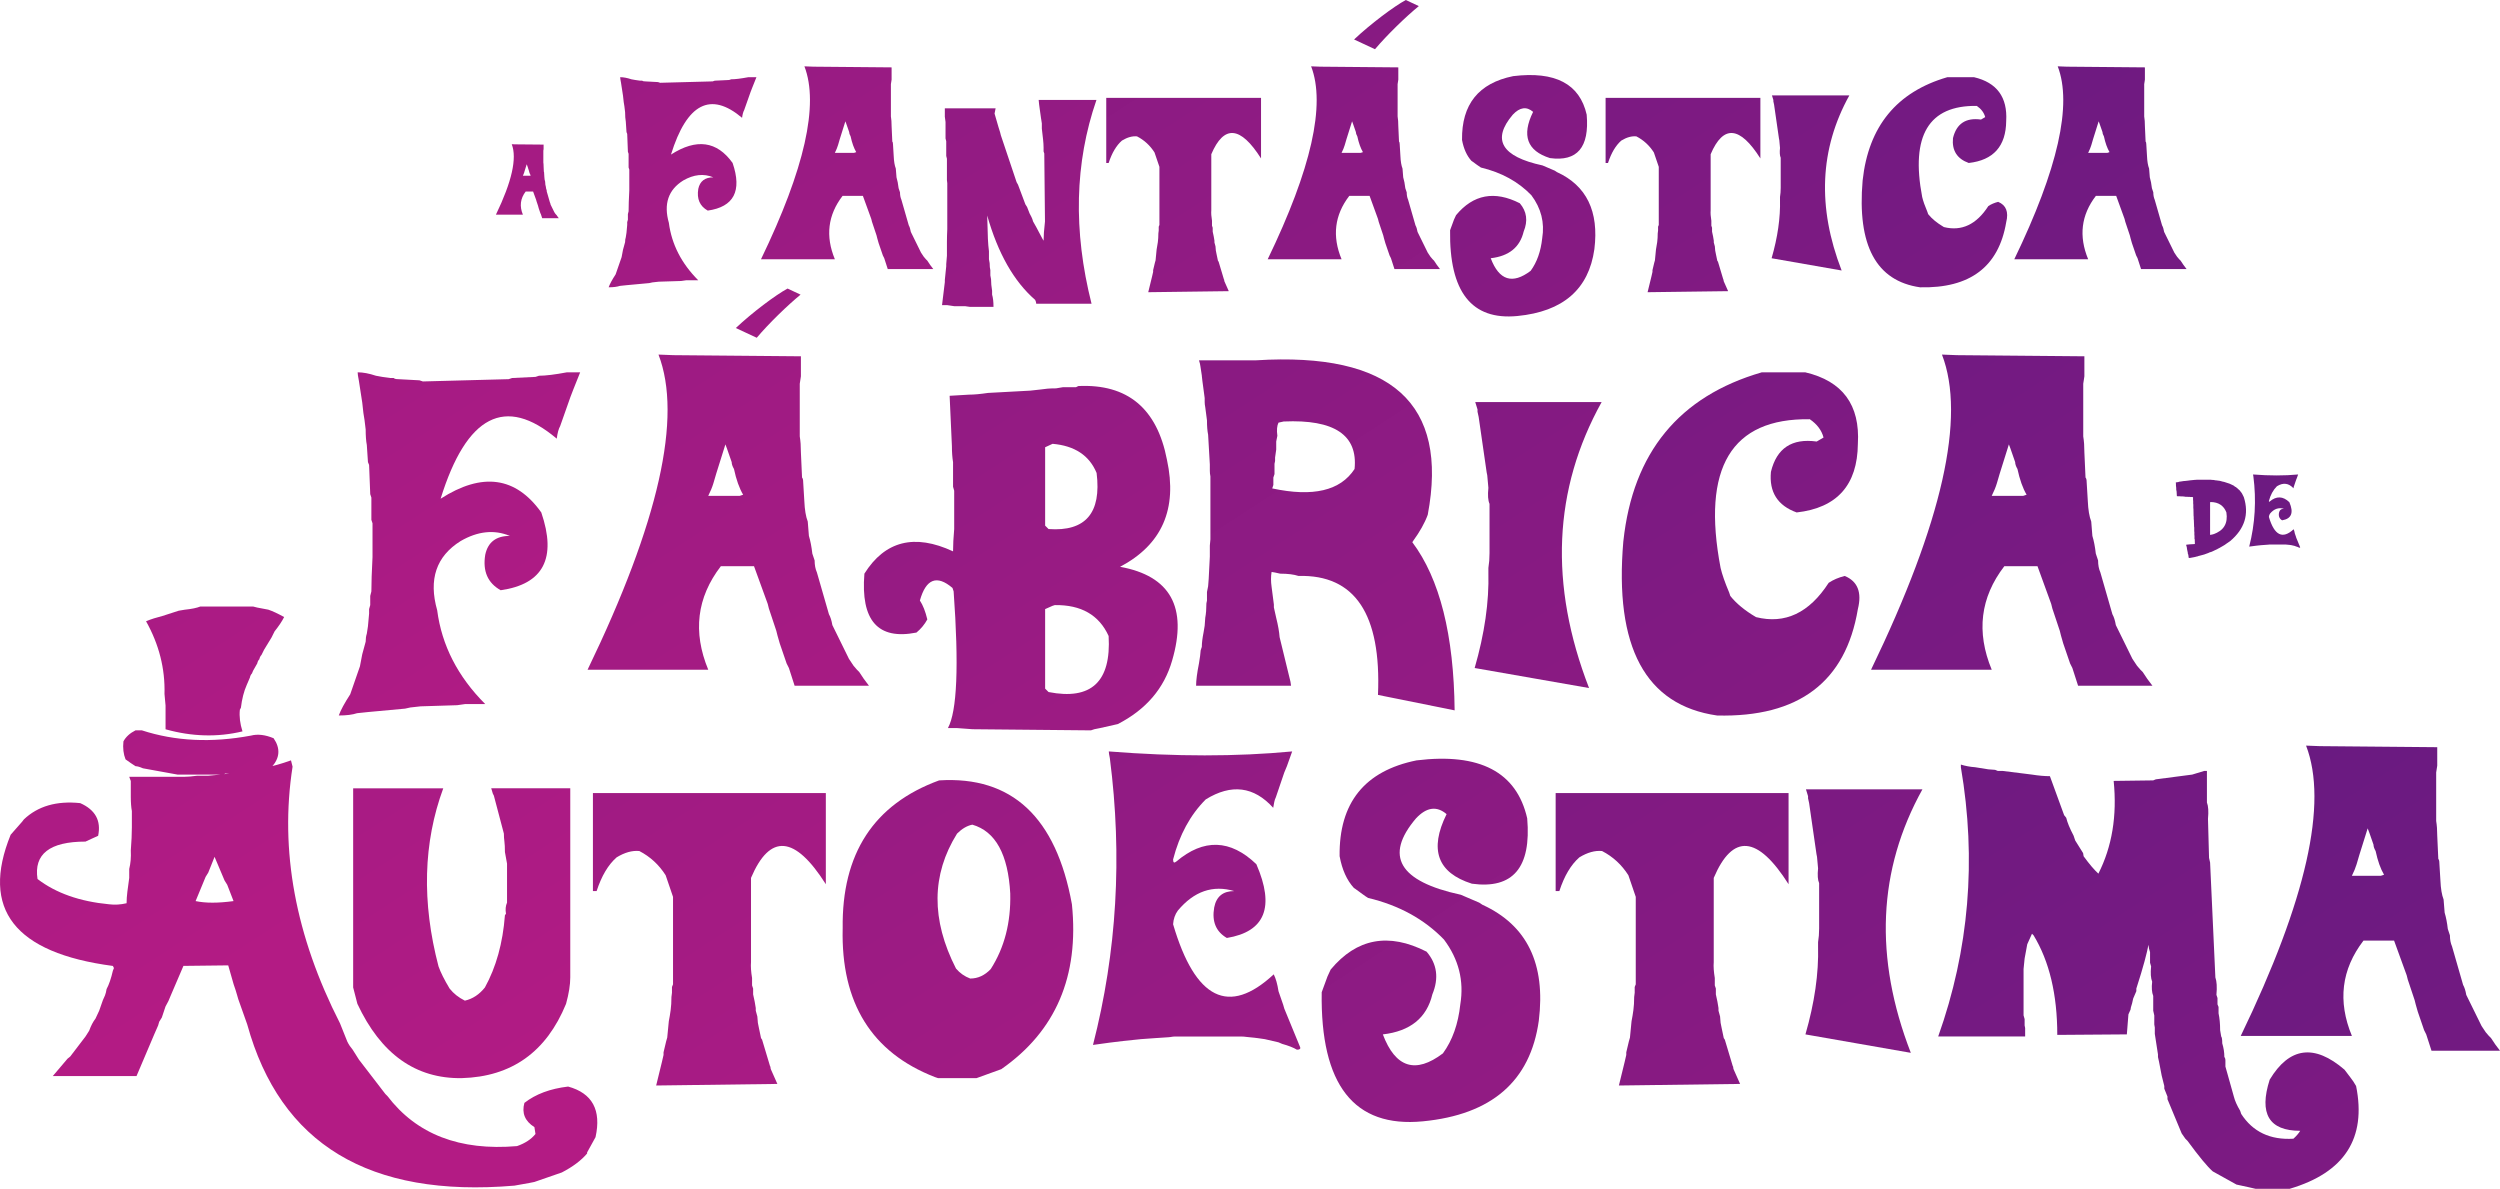
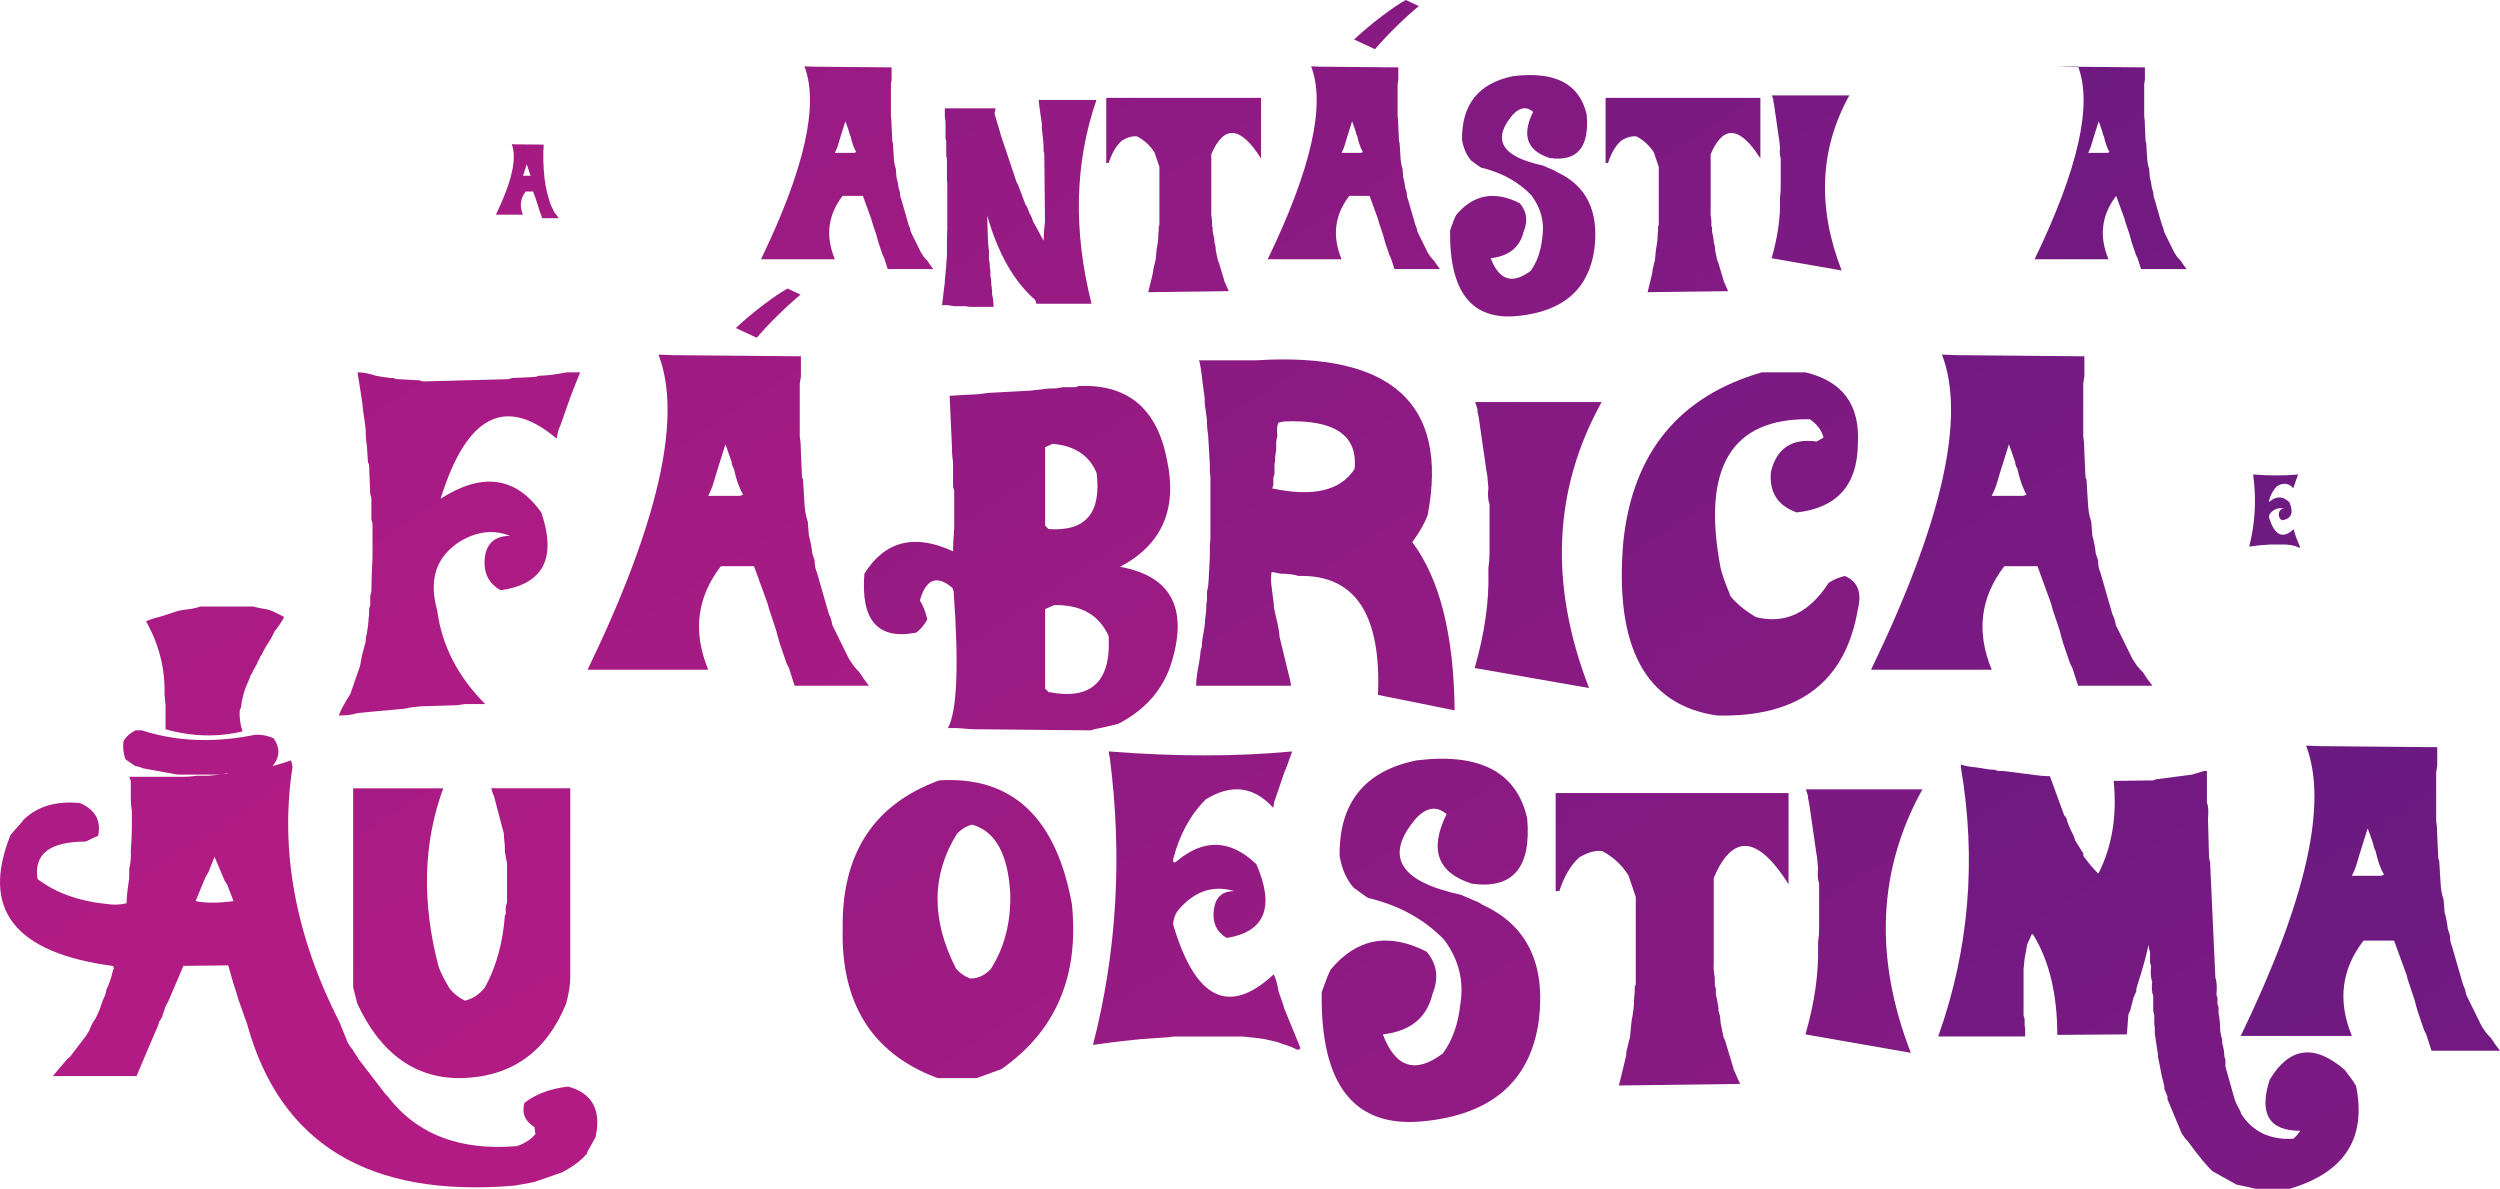
<svg xmlns="http://www.w3.org/2000/svg" xmlns:xlink="http://www.w3.org/1999/xlink" id="Camada_1" viewBox="0 0 1863.06 885.91">
  <defs>
    <style>.cls-1{fill:url(#linear-gradient-2);}.cls-2{fill:url(#linear-gradient-17);}.cls-3{fill:url(#linear-gradient-15);}.cls-4{fill:url(#linear-gradient-18);}.cls-5{fill:url(#linear-gradient-28);}.cls-6{fill:url(#linear-gradient-14);}.cls-7{fill:url(#linear-gradient-20);}.cls-8{fill:url(#linear-gradient-6);}.cls-9{fill:url(#linear-gradient-32);}.cls-10{fill:url(#linear-gradient-11);}.cls-11{fill:url(#linear-gradient-10);}.cls-12{fill:url(#linear-gradient-16);}.cls-13{fill:url(#linear-gradient-31);}.cls-14{fill:url(#linear-gradient-21);}.cls-15{fill:url(#linear-gradient-25);}.cls-16{fill:url(#linear-gradient-5);}.cls-17{fill:url(#linear-gradient-7);}.cls-18{fill:url(#linear-gradient-24);}.cls-19{fill:url(#linear-gradient-9);}.cls-20{fill:url(#linear-gradient-22);}.cls-21{fill:url(#linear-gradient-3);}.cls-22{fill:url(#linear-gradient);}.cls-23{fill:url(#linear-gradient-27);}.cls-24{fill:url(#linear-gradient-29);}.cls-25{fill:url(#linear-gradient-30);}.cls-26{fill:url(#linear-gradient-23);}.cls-27{fill:url(#linear-gradient-19);}.cls-28{fill:url(#linear-gradient-4);}.cls-29{fill:url(#linear-gradient-8);}.cls-30{fill:url(#linear-gradient-12);}.cls-31{fill:url(#linear-gradient-13);}.cls-32{fill:url(#linear-gradient-26);}</style>
    <linearGradient id="linear-gradient" x1="754.61" y1="514.55" x2="-266.03" y2="-1057.1" gradientUnits="userSpaceOnUse">
      <stop offset="0" stop-color="#b31b84" />
      <stop offset="1" stop-color="#661a81" />
    </linearGradient>
    <linearGradient id="linear-gradient-2" x1="1028.93" y1="757.91" x2="-263.77" y2="-1232.67" xlink:href="#linear-gradient" />
    <linearGradient id="linear-gradient-3" x1="1204.73" y1="836.45" x2="67.63" y2="-914.52" xlink:href="#linear-gradient" />
    <linearGradient id="linear-gradient-4" x1="1483.01" y1="1046.61" x2="216.67" y2="-903.38" xlink:href="#linear-gradient" />
    <linearGradient id="linear-gradient-5" x1="1689.53" y1="1193.69" x2="396.84" y2="-796.89" xlink:href="#linear-gradient" />
    <linearGradient id="linear-gradient-6" x1="1887.54" y1="1306.25" x2="648.6" y2="-601.55" xlink:href="#linear-gradient" />
    <linearGradient id="linear-gradient-7" x1="2128.34" y1="1467.31" x2="862" y2="-482.69" xlink:href="#linear-gradient" />
    <linearGradient id="linear-gradient-8" x1="2459.63" y1="1841.69" x2="950.68" y2="-481.9" xlink:href="#linear-gradient" />
    <linearGradient id="linear-gradient-9" x1="2264.28" y1="1394.84" x2="1230.05" y2="-197.72" xlink:href="#linear-gradient" />
    <linearGradient id="linear-gradient-10" x1="2662.89" y1="1835.77" x2="1370.19" y2="-154.8" xlink:href="#linear-gradient" />
    <linearGradient id="linear-gradient-11" x1="449.46" y1="570.16" x2="-571.21" y2="-1001.52" xlink:href="#linear-gradient" />
    <linearGradient id="linear-gradient-12" x1="818.9" y1="846.65" x2="-473.78" y2="-1143.9" xlink:href="#linear-gradient" />
    <linearGradient id="linear-gradient-13" x1="1141.02" y1="983.16" x2="108.76" y2="-606.38" xlink:href="#linear-gradient" />
    <linearGradient id="linear-gradient-14" x1="1652.25" y1="1454.06" x2="242.73" y2="-716.4" xlink:href="#linear-gradient" />
    <linearGradient id="linear-gradient-15" x1="2026.4" y1="1754.02" x2="517.54" y2="-569.43" xlink:href="#linear-gradient" />
    <linearGradient id="linear-gradient-16" x1="2000.92" y1="1476.29" x2="966.92" y2="-115.94" xlink:href="#linear-gradient" />
    <linearGradient id="linear-gradient-17" x1="2492.2" y1="1950.45" x2="1199.52" y2="-40.1" xlink:href="#linear-gradient" />
    <linearGradient id="linear-gradient-18" x1="183.78" y1="720.54" x2="-1003.35" y2="-1107.49" xlink:href="#linear-gradient" />
    <linearGradient id="linear-gradient-19" x1="442.81" y1="818.64" x2="-702.72" y2="-945.32" xlink:href="#linear-gradient" />
    <linearGradient id="linear-gradient-20" x1="784.73" y1="1058.01" x2="-482.28" y2="-893" xlink:href="#linear-gradient" />
    <linearGradient id="linear-gradient-21" x1="1031.45" y1="1182.57" x2="-57.65" y2="-494.49" xlink:href="#linear-gradient" />
    <linearGradient id="linear-gradient-22" x1="1386.67" y1="1436.09" x2="139.73" y2="-484.02" xlink:href="#linear-gradient" />
    <linearGradient id="linear-gradient-23" x1="1678.03" y1="1644.45" x2="438.85" y2="-263.71" xlink:href="#linear-gradient" />
    <linearGradient id="linear-gradient-24" x1="2029.18" y1="1869.53" x2="762.17" y2="-81.49" xlink:href="#linear-gradient" />
    <linearGradient id="linear-gradient-25" x1="2425.12" y1="2274.99" x2="916.21" y2="-48.53" xlink:href="#linear-gradient" />
    <linearGradient id="linear-gradient-26" x1="2573.35" y1="2257.7" x2="1323.49" y2="333.08" xlink:href="#linear-gradient" />
    <linearGradient id="linear-gradient-27" x1="2913.57" y1="2466.86" x2="1620.64" y2="475.92" xlink:href="#linear-gradient" />
    <linearGradient id="linear-gradient-28" x1="620.22" y1="492.46" x2="-672.12" y2="-1497.56" xlink:href="#linear-gradient" />
    <linearGradient id="linear-gradient-29" x1="2583" y1="1827" x2="1510.15" y2="174.95" xlink:href="#linear-gradient" />
    <linearGradient id="linear-gradient-30" x1="2820.81" y1="2114.99" x2="1573.1" y2="193.69" xlink:href="#linear-gradient" />
    <linearGradient id="linear-gradient-31" x1="661.23" y1="368.69" x2="339.51" y2="-126.72" xlink:href="#linear-gradient" />
    <linearGradient id="linear-gradient-32" x1="1217.09" y1="300.14" x2="895.38" y2="-195.27" xlink:href="#linear-gradient" />
  </defs>
  <g>
-     <path class="cls-22" d="M462.7,61.18c-.18-.87-.31-1.61-.39-2.22-.09-.61-.13-1.08-.13-1.44,2.43,0,5.22,.52,8.35,1.57l2.87,.52,3.65,.52h1.57c.35,.35,1.04,.52,2.09,.52l9.66,.52,1.57,.52,39.15-1.04,1.57-.52,10.7-.52,1.57-.52c2.96,0,7.22-.52,12.79-1.57h6l-3.13,7.83-1.31,3.39-4.7,13.31c-.7,1.22-1.22,3.13-1.57,5.74-23.49-19.83-41.15-10.7-52.98,27.4,18.96-12.18,34.27-10.09,45.93,6.26,7.13,20.88,.95,32.71-18.53,35.49-5.92-3.3-8.27-8.7-7.05-16.18,1.22-5.74,4.96-8.61,11.22-8.61-7.14-2.96-14.61-2.17-22.44,2.35-11.14,6.96-14.7,17.48-10.7,31.58,2.09,16.01,9.4,30.27,21.92,42.8h-9.13l-3.65,.52-16.7,.52-4.7,.52-2.35,.52-16.96,1.57-4.96,.52c-2.09,.7-4.87,1.04-8.35,1.04,.87-2.43,2.61-5.65,5.22-9.66l4.44-12.79,1.04-5.48,1.57-5.74c0-1.39,.17-2.61,.52-3.65l.52-3.39,.52-5.74v-2.09l.52-1.83v-4.18l.52-2.09c0-1.91,.04-4.18,.13-6.79s.22-5.57,.39-8.87v-15.4l-.52-1.57v-10.18l-.52-1.57-.52-13.31-.52-1.31-.52-7.83c-.18-.87-.31-1.91-.39-3.13-.09-1.22-.13-2.52-.13-3.91-.18-1.57-.35-3-.52-4.31-.18-1.3-.35-2.39-.52-3.26l-.52-4.7-1.57-10.18-.02,.05Z" />
    <path class="cls-1" d="M599.45,49.43l6.79,.26,58.2,.52v9.13l-.52,3.39v24.01c.17,1.04,.3,2.18,.39,3.39,.09,1.22,.13,2.52,.13,3.91l.52,11.48c.35,.35,.52,1.04,.52,2.09l.52,8.61c.17,4,.69,7.14,1.57,9.4l.52,6.52c.69,2.26,1.21,4.96,1.57,8.09l1.04,3.13c0,2.09,.35,3.91,1.04,5.48l5.48,19.05c.69,1.22,1.21,2.87,1.57,4.96l7.57,15.4,2.09,3.13,1.57,1.83,1.04,1.04,2.09,3.13,2.35,3.13h-33.93l-2.61-8.09-1.04-2.09-3.13-9.13-1.04-3.65-.52-2.09-1.83-5.48-1.57-4.7-.52-2.09-6.26-17.22h-15.14c-10.96,14.27-12.88,30.01-5.74,47.24h-55.06c32.53-67.33,43.32-115.26,32.36-143.79h-.02Zm31.32,43.07l-.78-2.09-4.18,13.31c-.35,1.22-.78,2.7-1.3,4.44-.52,1.74-1.3,3.65-2.35,5.74h14.35l1.57-.52c-1.74-2.96-3.13-6.87-4.18-11.74-.7-1.22-1.04-2.26-1.04-3.13l-2.09-6h0Z" />
    <path class="cls-21" d="M775.86,88.58c-.35-2.61-.7-5.09-1.04-7.44-.35-2.35-.61-4.57-.78-6.65h43.06c-16.18,46.8-17.4,97.43-3.65,151.88h-41.23c0-.87-.26-1.83-.78-2.87-15.83-13.74-27.75-34.71-35.75-62.89l.52,17.48c.17,3.48,.43,6.52,.78,9.13v6l.52,2.87c0,1.22,.04,2.22,.13,3s.22,1.53,.39,2.22v3.91l.52,2.87c0,2.61,.26,5.48,.78,8.61v2.87c.69,2.26,1.04,5.3,1.04,9.13h-17.48l-3.65-.52h-8.09l-5.22-.78h-3.91l2.09-17.22v-1.57l1.04-10.18v-1.57l.52-6.26v-10.18c0-2.96,.09-6.17,.26-9.66v-34.19l-.26-2.35v-15.92l-.52-2.09v-10.96l-.52-2.09v-12.27l-.52-3.91v-6.26h37.84l-.78,3.91,2.87,9.92,1.3,4.18,.52,2.09,11.74,34.97,1.04,1.83,5.48,14.61,1.31,2.09,1.83,4.7c.35,.7,.78,1.52,1.3,2.48,.52,.96,.95,2.13,1.31,3.52l2.35,4.18,4.7,8.87,.78,1.3c0-1.74,.09-3.82,.26-6.26,.17-2.43,.43-5.13,.78-8.09l-.52-50.63-.52-1.57v-2.87c0-1.74-.13-3.78-.39-6.13s-.57-5-.91-7.96v-3.91l-.52-3.39-.02,.02Z" />
    <path class="cls-28" d="M824.4,121.46v-48.54h115.35v45.15c-15.31-24.18-27.66-25.22-37.06-3.13v41.76c-.18,2.09,0,4.7,.52,7.83v3.65l.52,1.57v2.87l.78,3.65,.52,3.13v1.31l.78,2.87,.26,3.13,.52,2.61,1.04,4.96,.52,.78,3.91,13.05c.17,.18,.26,.44,.26,.78s.09,.7,.26,1.04l3.13,7.05-60.02,.78,2.87-11.74,.78-3.39v-1.31l1.3-5.48,.52-1.83,.78-8.09c.35-1.74,.65-3.56,.91-5.48,.26-1.91,.39-4.09,.39-6.52l.26-2.09v-2.87l.52-1.31v-43.32l-3.65-10.7c-3.31-5.22-7.66-9.22-13.05-12-3.48-.35-7.22,.7-11.22,3.13-4.18,3.65-7.48,9.22-9.92,16.7h-1.78Z" />
    <path class="cls-16" d="M977.06,49.43l6.79,.26,58.2,.52v9.13l-.52,3.39v24.01c.17,1.04,.3,2.18,.39,3.39,.09,1.22,.13,2.52,.13,3.91l.52,11.48c.35,.35,.52,1.04,.52,2.09l.52,8.61c.17,4,.69,7.14,1.57,9.4l.52,6.52c.69,2.26,1.21,4.96,1.57,8.09l1.04,3.13c0,2.09,.35,3.91,1.04,5.48l5.48,19.05c.69,1.22,1.21,2.87,1.57,4.96l7.57,15.4,2.09,3.13,1.57,1.83,1.04,1.04,2.09,3.13,2.35,3.13h-33.93l-2.61-8.09-1.04-2.09-3.13-9.13-1.04-3.65-.52-2.09-1.83-5.48-1.57-4.7-.52-2.09-6.26-17.22h-15.14c-10.96,14.27-12.88,30.01-5.74,47.24h-55.06c32.53-67.33,43.32-115.26,32.36-143.79h-.02Zm31.32,43.07l-.78-2.09-4.18,13.31c-.35,1.22-.78,2.7-1.3,4.44-.52,1.74-1.3,3.65-2.35,5.74h14.35l1.57-.52c-1.74-2.96-3.13-6.87-4.18-11.74-.7-1.22-1.04-2.26-1.04-3.13l-2.09-6h0Z" />
    <path class="cls-8" d="M1089.54,104.24c-.35-26.44,12.35-42.28,38.1-47.5,31.32-3.82,49.58,5.74,54.8,28.71,2.09,24.36-7.05,35.15-27.4,32.36-17.05-5.39-21.23-16.87-12.53-34.45-4.87-4.18-9.92-3.48-15.14,2.09-15.83,18.62-8.44,31.23,22.18,37.84l9.13,3.91,1.57,1.04c22.09,10.09,31.4,29.23,27.92,57.41-4.18,29.92-23.32,46.54-57.41,49.85-34.1,3.3-50.8-18.01-50.11-63.94l2.87-7.83,1.57-3.39c12.87-15.48,28.71-18.44,47.5-8.87,5.22,6.09,6.17,13.14,2.87,21.14-2.79,11.66-10.96,18.27-24.53,19.83,6.26,16.53,16.18,19.66,29.75,9.4,4.7-6.43,7.57-14.52,8.61-24.27,1.91-11.65-.78-22.35-8.09-32.1-9.75-10.09-22.27-16.96-37.58-20.62-.87-.52-1.83-1.17-2.87-1.96-1.04-.78-2.18-1.61-3.39-2.48l-.78-.52c-3.48-3.82-5.83-9.04-7.05-15.66h.01Z" />
    <path class="cls-17" d="M1196.53,121.46v-48.54h115.35v45.15c-15.31-24.18-27.66-25.22-37.06-3.13v41.76c-.18,2.09,0,4.7,.52,7.83v3.65l.52,1.57v2.87l.78,3.65,.52,3.13v1.31l.78,2.87,.26,3.13,.52,2.61,1.04,4.96,.52,.78,3.91,13.05c.17,.18,.26,.44,.26,.78s.09,.7,.26,1.04l3.13,7.05-60.02,.78,2.87-11.74,.78-3.39v-1.31l1.3-5.48,.52-1.83,.78-8.09c.35-1.74,.65-3.56,.91-5.48,.26-1.91,.39-4.09,.39-6.52l.26-2.09v-2.87l.52-1.31v-43.32l-3.65-10.7c-3.31-5.22-7.66-9.22-13.05-12-3.48-.35-7.22,.7-11.22,3.13-4.18,3.65-7.48,9.22-9.92,16.7h-1.78Z" />
    <path class="cls-29" d="M1321.54,74.49l-1.04-3.39h57.67c-22.1,39.84-24.01,83.34-5.74,130.48l-52.19-9.13c4.52-15.66,6.61-30.18,6.26-43.58v-2.09c.17-1.04,.3-2.13,.39-3.26,.09-1.13,.13-2.3,.13-3.52v-22.44c-.7-1.57-.87-4-.52-7.31l-.52-5.74-.26-1.3-3.65-25.31-.52-2.35v-1.06Z" />
-     <path class="cls-19" d="M1388.08,134.51c4.35-40.36,25.4-66.02,63.15-76.99h19.83c17.05,4,25.05,14.88,24.01,32.62-.18,18.79-9.48,29.23-27.92,31.32-8.7-3.13-12.62-9.31-11.74-18.53,2.61-10.79,9.57-15.4,20.88-13.83l3.13-1.83c-.87-3.3-2.96-6.09-6.26-8.35-35.84-.52-49.41,22.1-40.71,67.85,.69,2.96,2,6.7,3.92,11.22l.52,1.57c2.78,3.48,6.7,6.7,11.74,9.66,13.22,3.31,24.27-1.91,33.14-15.66,2.09-1.39,4.52-2.43,7.31-3.13,5.91,2.44,7.91,7.48,6,15.14-5.57,33.23-26.97,49.41-64.2,48.54-32.71-4.7-46.97-31.23-42.8-79.6h0Z" />
-     <path class="cls-11" d="M1533.44,49.43l6.79,.26,58.2,.52v9.13l-.52,3.39v24.01c.17,1.04,.3,2.18,.39,3.39,.09,1.22,.13,2.52,.13,3.91l.52,11.48c.35,.35,.52,1.04,.52,2.09l.52,8.61c.17,4,.69,7.14,1.57,9.4l.52,6.52c.69,2.26,1.21,4.96,1.57,8.09l1.04,3.13c0,2.09,.35,3.91,1.04,5.48l5.48,19.05c.69,1.22,1.21,2.87,1.57,4.96l7.57,15.4,2.09,3.13,1.57,1.83,1.04,1.04,2.09,3.13,2.35,3.13h-33.93l-2.61-8.09-1.04-2.09-3.13-9.13-1.04-3.65-.52-2.09-1.83-5.48-1.57-4.7-.52-2.09-6.26-17.22h-15.14c-10.96,14.27-12.88,30.01-5.74,47.24h-55.06c32.53-67.33,43.32-115.26,32.36-143.79h-.02Zm31.32,43.07l-.78-2.09-4.18,13.31c-.35,1.22-.78,2.7-1.3,4.44-.52,1.74-1.3,3.65-2.35,5.74h14.35l1.57-.52c-1.74-2.96-3.13-6.87-4.18-11.74-.7-1.22-1.04-2.26-1.04-3.13l-2.09-6h0Z" />
+     <path class="cls-11" d="M1533.44,49.43l6.79,.26,58.2,.52v9.13l-.52,3.39v24.01c.17,1.04,.3,2.18,.39,3.39,.09,1.22,.13,2.52,.13,3.91l.52,11.48c.35,.35,.52,1.04,.52,2.09l.52,8.61c.17,4,.69,7.14,1.57,9.4l.52,6.52c.69,2.26,1.21,4.96,1.57,8.09l1.04,3.13c0,2.09,.35,3.91,1.04,5.48l5.48,19.05c.69,1.22,1.21,2.87,1.57,4.96l7.57,15.4,2.09,3.13,1.57,1.83,1.04,1.04,2.09,3.13,2.35,3.13h-33.93l-2.61-8.09-1.04-2.09-3.13-9.13-1.04-3.65-.52-2.09-1.83-5.48-1.57-4.7-.52-2.09-6.26-17.22c-10.96,14.27-12.88,30.01-5.74,47.24h-55.06c32.53-67.33,43.32-115.26,32.36-143.79h-.02Zm31.32,43.07l-.78-2.09-4.18,13.31c-.35,1.22-.78,2.7-1.3,4.44-.52,1.74-1.3,3.65-2.35,5.74h14.35l1.57-.52c-1.74-2.96-3.13-6.87-4.18-11.74-.7-1.22-1.04-2.26-1.04-3.13l-2.09-6h0Z" />
  </g>
  <g>
    <path class="cls-10" d="M267.38,283.42c-.29-1.42-.5-2.62-.64-3.62-.15-.99-.21-1.77-.21-2.34,3.98,0,8.52,.85,13.64,2.56l4.69,.85,5.97,.85h2.56c.57,.57,1.71,.85,3.41,.85l15.77,.85,2.56,.85,63.94-1.71,2.56-.85,17.48-.85,2.56-.85c4.83,0,11.79-.85,20.89-2.56h9.8l-5.11,12.79-2.13,5.54-7.67,21.74c-1.14,1.99-1.99,5.11-2.56,9.38-38.36-32.39-67.21-17.48-86.53,44.76,30.97-19.89,55.98-16.48,75.02,10.23,11.65,34.1,1.56,53.43-30.26,57.97-9.66-5.39-13.5-14.21-11.51-26.43,1.98-9.38,8.1-14.07,18.33-14.07-11.65-4.83-23.87-3.55-36.66,3.84-18.19,11.37-24.02,28.56-17.48,51.58,3.41,26.15,15.34,49.44,35.8,69.9h-14.92l-5.97,.85-27.28,.85-7.67,.85-3.84,.85-27.71,2.56-8.1,.85c-3.41,1.14-7.96,1.71-13.64,1.71,1.42-3.98,4.26-9.23,8.52-15.77l7.25-20.89,1.71-8.95,2.56-9.38c0-2.27,.28-4.26,.85-5.97l.85-5.54,.85-9.38v-3.41l.85-2.98v-6.82l.85-3.41c0-3.12,.07-6.82,.21-11.08,.14-4.26,.35-9.09,.64-14.49v-25.15l-.85-2.56v-16.62l-.85-2.56-.85-21.74-.85-2.13-.85-12.79c-.29-1.42-.5-3.12-.64-5.11-.15-1.98-.21-4.12-.21-6.39-.29-2.56-.57-4.9-.85-7.03-.29-2.13-.57-3.9-.85-5.33l-.85-7.67-2.56-16.62h-.02Z" />
    <path class="cls-30" d="M490.72,264.24l11.08,.43,95.05,.85v14.92l-.85,5.54v39.21c.28,1.71,.49,3.56,.64,5.54,.14,1.99,.21,4.12,.21,6.39l.85,18.75c.57,.57,.85,1.71,.85,3.41l.85,14.07c.28,6.54,1.13,11.65,2.56,15.34l.85,10.66c1.13,3.7,1.98,8.1,2.56,13.21l1.71,5.11c0,3.41,.57,6.39,1.71,8.95l8.95,31.12c1.13,1.99,1.98,4.69,2.56,8.1l12.36,25.15,3.41,5.12,2.56,2.98,1.7,1.71,3.41,5.12,3.84,5.11h-55.41l-4.26-13.21-1.71-3.41-5.11-14.92-1.71-5.97-.85-3.41-2.98-8.95-2.56-7.67-.85-3.41-10.23-28.13h-24.72c-17.9,23.3-21.03,49.02-9.38,77.15h-89.94c53.13-109.97,70.76-188.25,52.85-234.86h0Zm51.15,70.33l-1.28-3.41-6.82,21.74c-.57,1.99-1.28,4.41-2.13,7.25s-2.13,5.97-3.84,9.38h23.44l2.56-.85c-2.84-4.83-5.12-11.22-6.82-19.18-1.14-1.98-1.71-3.69-1.71-5.12l-3.41-9.8h.01Z" />
    <path class="cls-31" d="M801.88,288.54l1.7-.85c36.66-1.71,58.68,16.62,66.07,54.99,7.95,36.66-3.7,63.23-34.95,79.71,37.51,6.82,50.44,30.12,38.79,69.9-5.97,20.75-19.47,36.52-40.49,47.31l-13.21,2.98-4.26,.85-2.56,.85-88.23-.85-11.51-.85h-6.82c6.82-12.5,8.24-46.46,4.26-101.87l-.85-2.56c-11.65-9.94-19.75-6.82-24.3,9.38,2.27,3.41,4.12,8.1,5.54,14.07-1.99,3.7-4.69,6.97-8.1,9.8-28.71,5.69-41.63-8.95-38.79-43.9,15.34-24.44,37.36-29.98,66.07-16.62,0-2.27,.07-4.83,.21-7.67,.14-2.84,.35-5.82,.64-8.95v-28.56l-.85-2.98v-18.33c-.29-1.7-.5-3.55-.64-5.54-.15-1.98-.21-4.12-.21-6.39l-1.7-37.51,14.49-.85c3.69,0,8.38-.43,14.07-1.28l31.54-1.71,7.67-.85c1.71-.28,3.48-.49,5.33-.64,1.84-.14,3.9-.21,6.18-.21l5.11-.85h9.8v-.02Zm15.34,63.94c-5.4-13.07-16.34-20.31-32.82-21.74l-5.54,2.56v58.4l2.56,2.56c27.56,1.99,39.49-11.94,35.8-41.77h0Zm8.95,121.47c-7.11-15.62-20.46-23.3-40.07-23.02-1.14,.29-2.28,.71-3.41,1.28-1.14,.57-2.42,1.14-3.84,1.71v59.25l2.56,2.56c31.82,6.25,46.74-7.67,44.76-41.77h0Z" />
    <path class="cls-6" d="M895.65,280.02c-.57-3.41-.93-5.75-1.07-7.03-.15-1.28-.5-2.77-1.07-4.48h42.62c100.87-6.25,143.5,32.11,127.87,115.09-1.14,3.13-2.63,6.33-4.48,9.59-1.85,3.27-3.91,6.47-6.18,9.59l-.85,1.28c20.46,27.28,30.97,69.05,31.54,125.32l-57.12-11.51c2.56-60.24-17.2-89.79-59.25-88.66-3.41-1.13-7.96-1.7-13.64-1.7l-3.84-.85-2.56-.43c-.57,3.41-.57,7.11,0,11.08l1.71,13.21v2.13l1.71,7.67c1.42,5.69,2.27,10.52,2.56,14.49l8.1,33.25,.43,2.98h-70.76c0-3.98,.71-9.52,2.13-16.62l.85-5.54,.43-4.26,.85-2.56c0-2.84,.43-6.39,1.28-10.66l.85-5.11,.43-5.97c.28-1.42,.49-3.05,.64-4.9,.14-1.85,.21-3.76,.21-5.75l.43-2.13v-6.39l.85-4.26,.43-5.54,.85-16.62v-8.1l.43-4.69v-46.89c-.29-1.42-.43-2.84-.43-4.26v-4.69l-1.28-22.16c-.29-1.42-.5-2.98-.64-4.69-.15-1.71-.21-3.69-.21-5.97l-1.28-9.8c-.29-1.42-.43-2.7-.43-3.84v-2.98l-1.71-12.79-.43-3.84h.03Zm113.81,69.47c2.56-25.29-15.07-37.08-52.85-35.38l-3.84,.85c-1.14,2.28-1.43,5.54-.85,9.8l-.85,4.26v5.97l-.85,5.97v2.56l-.43,2.13v7.67l-.85,2.56v5.54l-.85,2.56c30.4,6.54,50.86,1.71,61.38-14.49h-.01Z" />
    <path class="cls-3" d="M1101.09,305.16l-1.71-5.54h94.2c-36.09,65.08-39.21,136.12-9.38,213.12l-85.25-14.92c7.39-25.58,10.8-49.3,10.23-71.18v-3.41c.28-1.71,.49-3.48,.64-5.33,.14-1.84,.21-3.76,.21-5.75v-36.66c-1.14-2.56-1.42-6.53-.85-11.93l-.85-9.38-.43-2.13-5.97-41.35-.85-3.84v-1.71h.01Z" />
    <path class="cls-12" d="M1209.78,403.2c7.1-65.92,41.49-107.84,103.15-125.74h32.39c27.85,6.54,40.92,24.3,39.21,53.28-.29,30.69-15.49,47.74-45.61,51.15-14.21-5.11-20.61-15.2-19.18-30.26,4.26-17.62,15.62-25.15,34.1-22.59l5.11-2.98c-1.42-5.4-4.83-9.94-10.23-13.64-58.54-.85-80.71,36.09-66.49,110.82,1.13,4.84,3.26,10.94,6.39,18.33l.85,2.56c4.54,5.69,10.94,10.94,19.18,15.77,21.59,5.4,39.64-3.12,54.13-25.57,3.41-2.27,7.39-3.98,11.94-5.11,9.66,3.98,12.93,12.22,9.8,24.72-9.1,54.28-44.05,80.7-104.86,79.28-53.43-7.67-76.72-51-69.9-130l.02-.02Z" />
    <path class="cls-2" d="M1447.2,264.24l11.08,.43,95.05,.85v14.92l-.85,5.54v39.21c.28,1.71,.49,3.56,.64,5.54,.14,1.99,.21,4.12,.21,6.39l.85,18.75c.57,.57,.85,1.71,.85,3.41l.85,14.07c.28,6.54,1.13,11.65,2.56,15.34l.85,10.66c1.13,3.7,1.98,8.1,2.56,13.21l1.7,5.11c0,3.41,.57,6.39,1.71,8.95l8.95,31.12c1.13,1.99,1.99,4.69,2.56,8.1l12.36,25.15,3.41,5.12,2.56,2.98,1.71,1.71,3.41,5.12,3.84,5.11h-55.41l-4.26-13.21-1.71-3.41-5.11-14.92-1.71-5.97-.85-3.41-2.98-8.95-2.56-7.67-.85-3.41-10.23-28.13h-24.72c-17.9,23.3-21.03,49.02-9.38,77.15h-89.94c53.13-109.97,70.76-188.25,52.85-234.86h0Zm51.15,70.33l-1.28-3.41-6.82,21.74c-.57,1.99-1.28,4.41-2.13,7.25s-2.13,5.97-3.84,9.38h23.44l2.56-.85c-2.84-4.83-5.11-11.22-6.82-19.18-1.14-1.98-1.71-3.69-1.71-5.12l-3.41-9.8h0Z" />
  </g>
  <g>
    <path class="cls-4" d="M197.21,572.14c2.88-.52,5.95-1.24,9.23-2.16,3.27-.91,6.74-2.03,10.41-3.34l1.18,4.71c-9.69,62.31,2.09,126.06,35.34,191.24l5.5,13.75c1.04,2.1,2.36,4.06,3.93,5.89l4.71,7.46,19.63,25.53,1.57,1.57c21.73,28.53,53.93,40.97,96.6,37.31,6.02-2.1,10.6-5.11,13.74-9.03l-.79-5.11c-7.07-4.45-9.56-10.47-7.46-18.06,8.38-6.55,19.24-10.6,32.59-12.17,18.06,4.97,24.87,17.54,20.42,37.7l-6.28,11.39v.79c-4.45,5.23-10.74,9.95-18.85,14.14l-20.42,7.07-3.93,.79-11,1.96c-108.13,9.16-174.49-30.89-199.1-120.17l-6.68-18.85-.79-2.75-1.18-3.93c-1.05-2.88-1.96-5.82-2.75-8.83s-1.71-6.22-2.75-9.62l-33.38,.39-9.42,21.99c-1.05,2.88-2.36,5.63-3.93,8.25l-2.75,8.25-1.96,3.14-.79,2.75-2.75,6.28-13.35,31.42H39.35l11-12.96,1.96-1.57,11.39-14.92,2.75-4.32c1.31-3.66,2.88-6.68,4.71-9.03l2.75-5.89,2.75-7.85c.52-1.04,1.04-2.22,1.57-3.53,.52-1.31,.91-2.88,1.18-4.71,1.83-3.4,3.4-7.98,4.71-13.74l.79-1.96-.79-1.57c-73.3-9.68-98.7-42.28-76.18-97.78l8.64-9.82,1.18-1.57c10.47-9.95,24.48-14,42.02-12.17,11.25,4.98,15.71,13.09,13.35,24.35-1.31,.53-2.75,1.18-4.32,1.96-1.57,.79-3.28,1.57-5.11,2.36-26.7,0-38.62,9.3-35.74,27.88,13.61,10.47,31.42,16.76,53.41,18.85,4.19,.53,8.5,.26,12.96-.79,0-2.61,.2-5.5,.59-8.64s.85-6.54,1.37-10.21v-6.68c1.04-4.18,1.44-8.77,1.18-13.74,.26-3.4,.45-6.54,.59-9.42,.13-2.88,.2-5.5,.2-7.85v-12.17c-.26-1.31-.46-2.88-.59-4.71-.14-1.83-.2-3.79-.2-5.89v-11.78l-1.18-3.14h41.23c1.31,0,2.68-.06,4.12-.2,1.44-.13,3.2-.32,5.3-.59h8.25l8.64-.79,12.96-1.57c4.18-1.04,9.16-1.7,14.92-1.96l5.5-1.57v-.06Zm-105.24-19.63c1.83-3.4,4.84-6.15,9.03-8.25h4.71c24.87,8.12,51.96,9.42,81.29,3.93,4.97-1.31,10.6-.65,16.89,1.96,5.23,7.6,4.71,14.79-1.57,21.6-3.67,1.57-8.25,2.36-13.74,2.36l-5.5,.79c-.53,.53-2.23,.79-5.1,.79l-3.14,.79h-7.07c-.53,.53-1.57,.79-3.14,.79h-32.2l-25.92-4.71c-2.36-1.04-4.19-1.57-5.5-1.57-2.1-1.31-4.58-3.01-7.46-5.1-1.57-3.93-2.1-8.38-1.57-13.35v-.03Zm45.94-98.17c4.97-.52,8.77-1.31,11.39-2.36h39.27l3.14,.79,8.25,1.57c1.57,.53,3.34,1.25,5.3,2.16,1.96,.92,4.12,2.03,6.48,3.34-1.57,3.14-3.93,6.68-7.07,10.6l-2.36,4.71-5.5,9.03-1.96,3.93c-.79,.79-1.31,1.83-1.57,3.14-.79,.79-1.31,1.83-1.57,3.14l-3.14,5.5-.79,1.96c-.79,.79-1.31,1.83-1.57,3.14l-2.36,5.5c-2.1,4.71-3.53,10.35-4.32,16.89l-.79,1.57c-.53,4.98,.13,10.34,1.96,16.1-18.59,4.46-37.7,3.93-57.33-1.57v-17.67l-.79-8.64c.52-18.85-4.06-36.91-13.74-54.19,1.83-.79,3.79-1.5,5.89-2.16,2.09-.65,4.19-1.24,6.28-1.77l12.17-3.93,4.71-.79h.02Zm29.45,201.86l-7.46-17.67-4.71,11.78-1.96,3.14-7.46,18.06c7.33,1.57,16.75,1.57,28.27,0l-4.71-12.17-1.96-3.14h0Z" />
    <path class="cls-27" d="M263.18,735.9v-148.44h67.15c-14.92,40.58-16.1,84.82-3.53,132.73,1.57,4.45,4.32,9.95,8.25,16.49,2.88,3.67,6.68,6.68,11.39,9.03,5.76-1.31,10.73-4.58,14.92-9.82,8.38-15.18,13.35-33.12,14.92-53.8l.79-1.18c-.53-3.14-.26-5.89,.79-8.25v-29.06l-1.57-8.64c0-3.4-.13-6.02-.39-7.85-.26-1.83-.39-3.79-.39-5.89l-7.46-28.27-.79-1.57-1.18-3.93h58.9v140.98c0,5.5-1.05,12.04-3.14,19.64-14.67,35.87-40.58,54.33-77.75,55.37-34.3,.52-60.22-17.93-77.75-55.37l-3.14-12.17h-.02Z" />
-     <path class="cls-7" d="M441.86,664.04v-73.04h173.57v67.94c-23.04-36.39-41.63-37.96-55.76-4.71v62.83c-.26,3.14,0,7.07,.79,11.78v5.5l.79,2.36v4.32l1.18,5.5,.79,4.71v1.96l1.18,4.32,.39,4.71,.79,3.93,1.57,7.46,.79,1.18,5.89,19.63c.26,.26,.39,.66,.39,1.18s.13,1.05,.39,1.57l4.71,10.6-90.32,1.18,4.32-17.67,1.18-5.1v-1.96l1.96-8.25,.79-2.75,1.18-12.17c.52-2.61,.98-5.36,1.37-8.25,.39-2.88,.59-6.15,.59-9.82l.39-3.14v-4.32l.79-1.96v-65.19l-5.5-16.1c-4.98-7.85-11.52-13.87-19.63-18.06-5.24-.52-10.87,1.05-16.89,4.71-6.28,5.5-11.26,13.88-14.92,25.13h-2.77Z" />
    <path class="cls-14" d="M627.99,691.92c-.79-55.76,23.17-92.54,71.86-110.35,54.19-3.4,87.18,27.36,98.96,92.28,5.5,53.67-12.04,94.64-52.62,122.92l-18.46,6.68h-28.67l-2.36-.79c-47.12-18.32-70.04-55.24-68.72-110.74h.01Zm124.88-25.92c-1.57-29.32-11-46.47-28.27-51.44-3.93,.79-7.73,3.01-11.39,6.68-19.11,30.63-19.38,64.14-.79,100.53,2.88,3.41,6.41,5.89,10.6,7.46,5.76,0,10.86-2.36,15.31-7.07,10.21-15.97,15.05-34.69,14.53-56.16h.01Z" />
    <path class="cls-20" d="M827.09,565.08c-.26-1.31-.46-2.36-.59-3.14-.14-.79-.2-1.44-.2-1.96,49.74,3.93,95.29,3.93,136.66,0l-3.93,11-1.96,4.71-6.28,18.46c-.53,1.05-.92,2.23-1.18,3.53-.26,1.31-.53,2.75-.79,4.32-14.4-15.97-31.16-18.06-50.26-6.28-11.52,11.52-19.64,26.45-24.35,44.77,0,2.36,.79,2.88,2.36,1.57,20.42-17.28,40.31-16.62,59.69,1.96,13.87,31.94,6.54,50.27-21.99,54.98-8.12-4.71-11.26-12.3-9.42-22.78,1.57-8.11,6.54-12.17,14.92-12.17-15.97-4.71-29.98,.14-42.02,14.53-2.1,2.88-3.28,6.28-3.53,10.21,16.49,56.03,41.49,68.46,75,37.31,1.57,3.14,2.75,7.33,3.54,12.57l3.53,10.21,.79,2.75,11.78,28.67c.52,1.31-.26,1.96-2.36,1.96-2.62-1.57-6.28-3.01-11-4.32l-2.75-1.18-10.21-2.36-5.5-.79-7.46-.79c-1.83-.26-3.41-.39-4.71-.39h-49.09c-1.05,0-2.23,.14-3.53,.39l-21.99,1.57c-2.88,.26-7.27,.72-13.16,1.37-5.89,.66-13.42,1.64-22.58,2.95,17.8-69.37,21.99-140.59,12.57-213.63h0Z" />
    <path class="cls-26" d="M998.31,638.12c-.53-39.79,18.59-63.62,57.33-71.47,47.12-5.76,74.61,8.64,82.47,43.2,3.14,36.66-10.6,52.89-41.23,48.7-25.66-8.11-31.94-25.39-18.85-51.84-7.33-6.28-14.92-5.23-22.78,3.14-23.83,28.02-12.7,47,33.38,56.94l13.74,5.89,2.36,1.57c33.24,15.19,47.25,43.98,42.02,86.39-6.28,45.03-35.08,70.03-86.39,75-51.31,4.97-76.45-27.1-75.4-96.21l4.32-11.78,2.36-5.1c19.37-23.3,43.2-27.75,71.47-13.35,7.85,9.17,9.29,19.77,4.32,31.81-4.19,17.54-16.49,27.49-36.91,29.85,9.42,24.88,24.35,29.59,44.77,14.14,7.07-9.68,11.39-21.86,12.96-36.52,2.88-17.54-1.18-33.64-12.17-48.3-14.67-15.18-33.51-25.53-56.55-31.02-1.31-.79-2.75-1.77-4.32-2.95s-3.28-2.42-5.11-3.73l-1.18-.79c-5.24-5.76-8.77-13.61-10.6-23.56h0Z" />
    <path class="cls-18" d="M1159.31,664.04v-73.04h173.57v67.94c-23.04-36.39-41.63-37.96-55.76-4.71v62.83c-.26,3.14,0,7.07,.79,11.78v5.5l.79,2.36v4.32l1.18,5.5,.79,4.71v1.96l1.18,4.32,.39,4.71,.79,3.93,1.57,7.46,.79,1.18,5.89,19.63c.26,.26,.39,.66,.39,1.18s.13,1.05,.39,1.57l4.71,10.6-90.32,1.18,4.32-17.67,1.18-5.1v-1.96l1.96-8.25,.79-2.75,1.18-12.17c.52-2.61,.98-5.36,1.37-8.25,.39-2.88,.59-6.15,.59-9.82l.39-3.14v-4.32l.79-1.96v-65.19l-5.5-16.1c-4.98-7.85-11.52-13.87-19.63-18.06-5.24-.52-10.87,1.05-16.89,4.71-6.28,5.5-11.26,13.88-14.92,25.13h-2.77Z" />
    <path class="cls-15" d="M1347.41,593.35l-1.57-5.1h86.79c-33.25,59.95-36.13,125.41-8.64,196.35l-78.54-13.74c6.8-23.56,9.95-45.42,9.42-65.58v-3.14c.26-1.57,.45-3.2,.59-4.91,.13-1.7,.2-3.47,.2-5.3v-33.77c-1.05-2.36-1.31-6.02-.79-11l-.79-8.64-.39-1.96-5.5-38.09-.79-3.53v-1.59Z" />
    <path class="cls-32" d="M1461.29,571.75v-1.96c3.4,1.05,6.93,1.71,10.6,1.96l9.82,1.57,5.1,.39,1.96,.79h3.53l15.71,1.96,6.28,.79c4.97,.79,9.42,1.18,13.35,1.18l10.6,29.06,1.57,1.96c.79,3.41,2.61,7.85,5.5,13.35l1.18,3.53,5.89,9.42,.39,2.36c4.18,5.76,7.85,10.08,11,12.96,10.21-20.16,14-43.2,11.39-69.11l29.45-.39,1.96-.79,27.1-3.53,9.03-2.75h1.96v23.56c1.04,2.62,1.31,6.68,.79,12.17l.79,29.06,.79,3.53,3.93,85.61c1.04,2.88,1.31,7.2,.79,12.96l.79,2.36v4.71l.79,1.96v4.71c.79,3.67,1.18,7.85,1.18,12.57l.79,4.71c.52,.53,.79,2.23,.79,5.11,1.04,3.41,1.57,6.81,1.57,10.21,.52,.53,.79,1.44,.79,2.75v4.32l6.28,22.38c.79,3.14,2.36,6.68,4.71,10.6l.79,2.36c8.64,13.35,21.6,19.5,38.88,18.46,2.09-1.83,3.79-3.8,5.11-5.89-23.3,0-30.89-12.7-22.78-38.09,14.66-24.35,33.24-26.83,55.76-7.46,1.31,1.83,2.75,3.73,4.32,5.69s3.01,4.12,4.32,6.48c7.85,39.01-8.64,64.53-49.48,76.58h-25.53l-5.1-1.18-9.03-1.96-17.67-9.82c-3.93-3.41-10.21-11-18.85-22.78l-1.57-1.57-2.75-3.93-10.6-25.53v-1.96l-2.36-5.89v-1.96l-1.96-7.85-1.96-10.21-.79-3.53v-1.96l-2.36-15.31v-4.71l-.39-2.36v-6.68l-.79-3.53v-11c-1.05-2.61-1.31-6.15-.79-10.6-1.05-2.61-1.31-6.41-.79-11.39l-.79-2.75v-7.85l-.79-2.75-.39-2.75c-.53,2.88-1.51,7.01-2.95,12.37-1.44,5.37-3.47,12.11-6.09,20.22v1.96l-2.36,5.5-.79,3.54c-.79,2.36-1.18,3.93-1.18,4.71l-1.57,3.53-1.18,14.92-51.84,.39c0-30.1-5.89-54.84-17.67-74.22l-1.18-1.18-3.53,7.85-1.96,10.6-.79,7.85v34.56l.79,2.75v4.71l.39,1.96v6.28h-64.79c23.03-64.66,28.67-131.55,16.89-200.67v.02Z" />
    <path class="cls-23" d="M1718.51,555.65l10.21,.39,87.57,.79v13.74l-.79,5.11v36.13c.26,1.57,.45,3.28,.59,5.11,.13,1.83,.2,3.8,.2,5.89l.79,17.28c.52,.53,.79,1.57,.79,3.14l.79,12.96c.26,6.03,1.04,10.74,2.36,14.14l.79,9.82c1.04,3.41,1.83,7.46,2.36,12.17l1.57,4.71c0,3.14,.52,5.89,1.57,8.25l8.25,28.67c1.04,1.83,1.83,4.32,2.36,7.46l11.39,23.17,3.14,4.71,2.36,2.75,1.57,1.57,3.14,4.71,3.54,4.71h-51.05l-3.93-12.17-1.57-3.14-4.71-13.75-1.57-5.5-.79-3.14-2.75-8.25-2.36-7.07-.79-3.14-9.42-25.92h-22.78c-16.49,21.47-19.38,45.16-8.64,71.08h-82.86c48.95-101.32,65.19-173.44,48.69-216.38h-.02Zm47.12,64.8l-1.18-3.14-6.28,20.03c-.53,1.83-1.18,4.06-1.96,6.68-.79,2.62-1.96,5.5-3.53,8.64h21.6l2.36-.79c-2.62-4.45-4.71-10.34-6.28-17.67-1.05-1.83-1.57-3.4-1.57-4.71l-3.14-9.03h-.02Z" />
  </g>
  <path class="cls-5" d="M381.39,107.47l2.48,.1,21.23,.19v3.33l-.19,1.24v8.76c.06,.38,.11,.79,.14,1.24,.03,.44,.05,.92,.05,1.43l.19,4.19c.13,.13,.19,.38,.19,.76l.19,3.14c.06,1.46,.25,2.6,.57,3.43l.19,2.38c.25,.83,.44,1.81,.57,2.95l.38,1.14c0,.76,.13,1.43,.38,2l2,6.95c.25,.44,.44,1.05,.57,1.81l2.76,5.62,.76,1.14,.57,.67,.38,.38,.76,1.14,.86,1.14h-12.38l-.95-2.95-.38-.76-1.14-3.33-.38-1.33-.19-.76-.67-2-.57-1.71-.19-.76-2.29-6.28h-5.52c-4,5.2-4.7,10.95-2.09,17.23h-20.09c11.87-24.56,15.8-42.04,11.8-52.45v-.03Zm11.43,15.71l-.29-.76-1.52,4.85c-.13,.44-.29,.98-.48,1.62-.19,.63-.48,1.33-.86,2.09h5.24l.57-.19c-.64-1.08-1.14-2.51-1.52-4.28-.25-.44-.38-.82-.38-1.14,0,0-.76-2.19-.76-2.19Z" />
  <g>
-     <path class="cls-24" d="M1636.2,357.63l.67-.1h9.17c.32-.06,.68-.08,1.06-.05,.39,.03,.8,.08,1.25,.14,.96,0,1.8,.1,2.51,.29l.68,.1h.48l.48,.1,1.54,.19,.48,.1,2.12,.58,.67,.1,4.15,1.35c.06,.06,.35,.19,.87,.39l2.03,.96,.67,.39,.19,.29,.67,.39,.29,.1,2.89,2.51,1.54,2.03,.29,.48,1.25,2.51c4.05,12.74,.64,23.67-10.23,32.8l-3.38,2.32-.19,.19-.77,.48-.48,.29-3.18,1.83c-.39,.26-.74,.42-1.06,.48-.32,.32-.64,.52-.96,.58l-.39,.19-1.06,.48-.39,.19c-.19,.13-.48,.27-.87,.43s-.87,.37-1.45,.63l-.87,.19-1.25,.58c-.58,.13-1.38,.42-2.41,.87-.13,.06-.29,.13-.48,.19s-.42,.13-.68,.19l-2.89,.77-.77,.19-.77,.29-.48,.1-.48,.1c-.32,.13-.6,.21-.82,.24-.23,.03-.47,.08-.72,.14l-.48,.1-2.12,.39c-.51,.19-1,.19-1.45,0l-.29-2.32-.29-.58-.1-.68v-.29l-.48-2.22-.1-.58-.1-.77-.1-.68c-.19-.39-.31-.69-.34-.92-.03-.22-.05-.47-.05-.72l1.83-.19,.96-.1,3.28-.19,.39-.1-.1-3.38-.19-.39v-2.32l-.1-.58v-1.54c.06-.32,.03-.74-.1-1.25v-2.8c-.07-.06-.1-.19-.1-.39l-.19-5.4-.1-.39v-1.74l-.1-.77-.1-5.02-.1-.87v-2.41l-.1-.87v-2.12l-.1-.29v-2.32c-.32-.06-.63-.11-.92-.15-.29-.03-.6-.01-.92,.05-.26-.06-.55-.11-.87-.14-.32-.03-.67-.02-1.06,.05l-.29-.1h-1.54l-1.16-.19c-.45-.06-.84-.1-1.16-.1h-.96c-.32-.06-.71-.1-1.16-.1h-1.25l-.77-.1-.19-3.38c-.06-.58-.16-1.09-.29-1.54v-1.16c-.06-.32-.1-.61-.1-.87,0-.32-.03-.61-.1-.87v-.96l-.1-1.45,1.35-.19,.67-.1,.29-.19,2.03-.29c.13,0,.51-.06,1.16-.19,.45,0,.71-.03,.77-.1h.48l2.51-.29,.68-.1,.77-.1,3.96-.39,.07,.06Zm22.96,24.22c-2-5.08-5.89-7.65-11.67-7.72-.26,0-.42,.1-.48,.29v24.22c.26,0,.58-.06,.96-.19l.48-.1,.87-.19c7.85-2.64,11.13-8.07,9.84-16.31h0Z" />
    <path class="cls-25" d="M1679.23,354.84c-.07-.32-.11-.58-.14-.77s-.05-.35-.05-.48c12.22,.96,23.41,.96,33.58,0l-.96,2.7-.48,1.16-1.54,4.53c-.13,.26-.23,.55-.29,.87-.07,.32-.13,.68-.19,1.06-3.54-3.92-7.66-4.44-12.35-1.54-2.83,2.83-4.82,6.5-5.98,11,0,.58,.19,.71,.58,.39,5.02-4.25,9.91-4.08,14.67,.48,3.41,7.85,1.61,12.35-5.4,13.51-1.99-1.16-2.77-3.02-2.32-5.6,.39-1.99,1.61-2.99,3.67-2.99-3.92-1.16-7.37,.03-10.32,3.57-.52,.71-.81,1.54-.87,2.51,4.05,13.77,10.19,16.82,18.43,9.17,.39,.77,.67,1.8,.87,3.09l.87,2.51,.19,.68,2.89,7.04c.13,.32-.07,.48-.58,.48-.64-.39-1.54-.74-2.7-1.06l-.68-.29-2.51-.58-1.35-.19-1.83-.19c-.45-.06-.84-.1-1.16-.1h-12.06c-.26,0-.55,.03-.87,.1l-5.4,.39c-.71,.06-1.79,.18-3.23,.34-1.45,.16-3.3,.4-5.55,.72,4.37-17.04,5.4-34.54,3.09-52.49l-.03-.02Z" />
  </g>
  <path class="cls-13" d="M548.35,244.45c12.02-11.35,29.65-24.63,38.57-29.42l9.68,4.55c-9.23,7.5-23.77,21.54-32.66,32.13l-15.58-7.26h-.01Z" />
  <path class="cls-9" d="M1009.09,29.42c12.02-11.35,29.65-24.63,38.57-29.42l9.68,4.55c-9.23,7.5-23.77,21.54-32.66,32.13l-15.58-7.26h-.01Z" />
</svg>